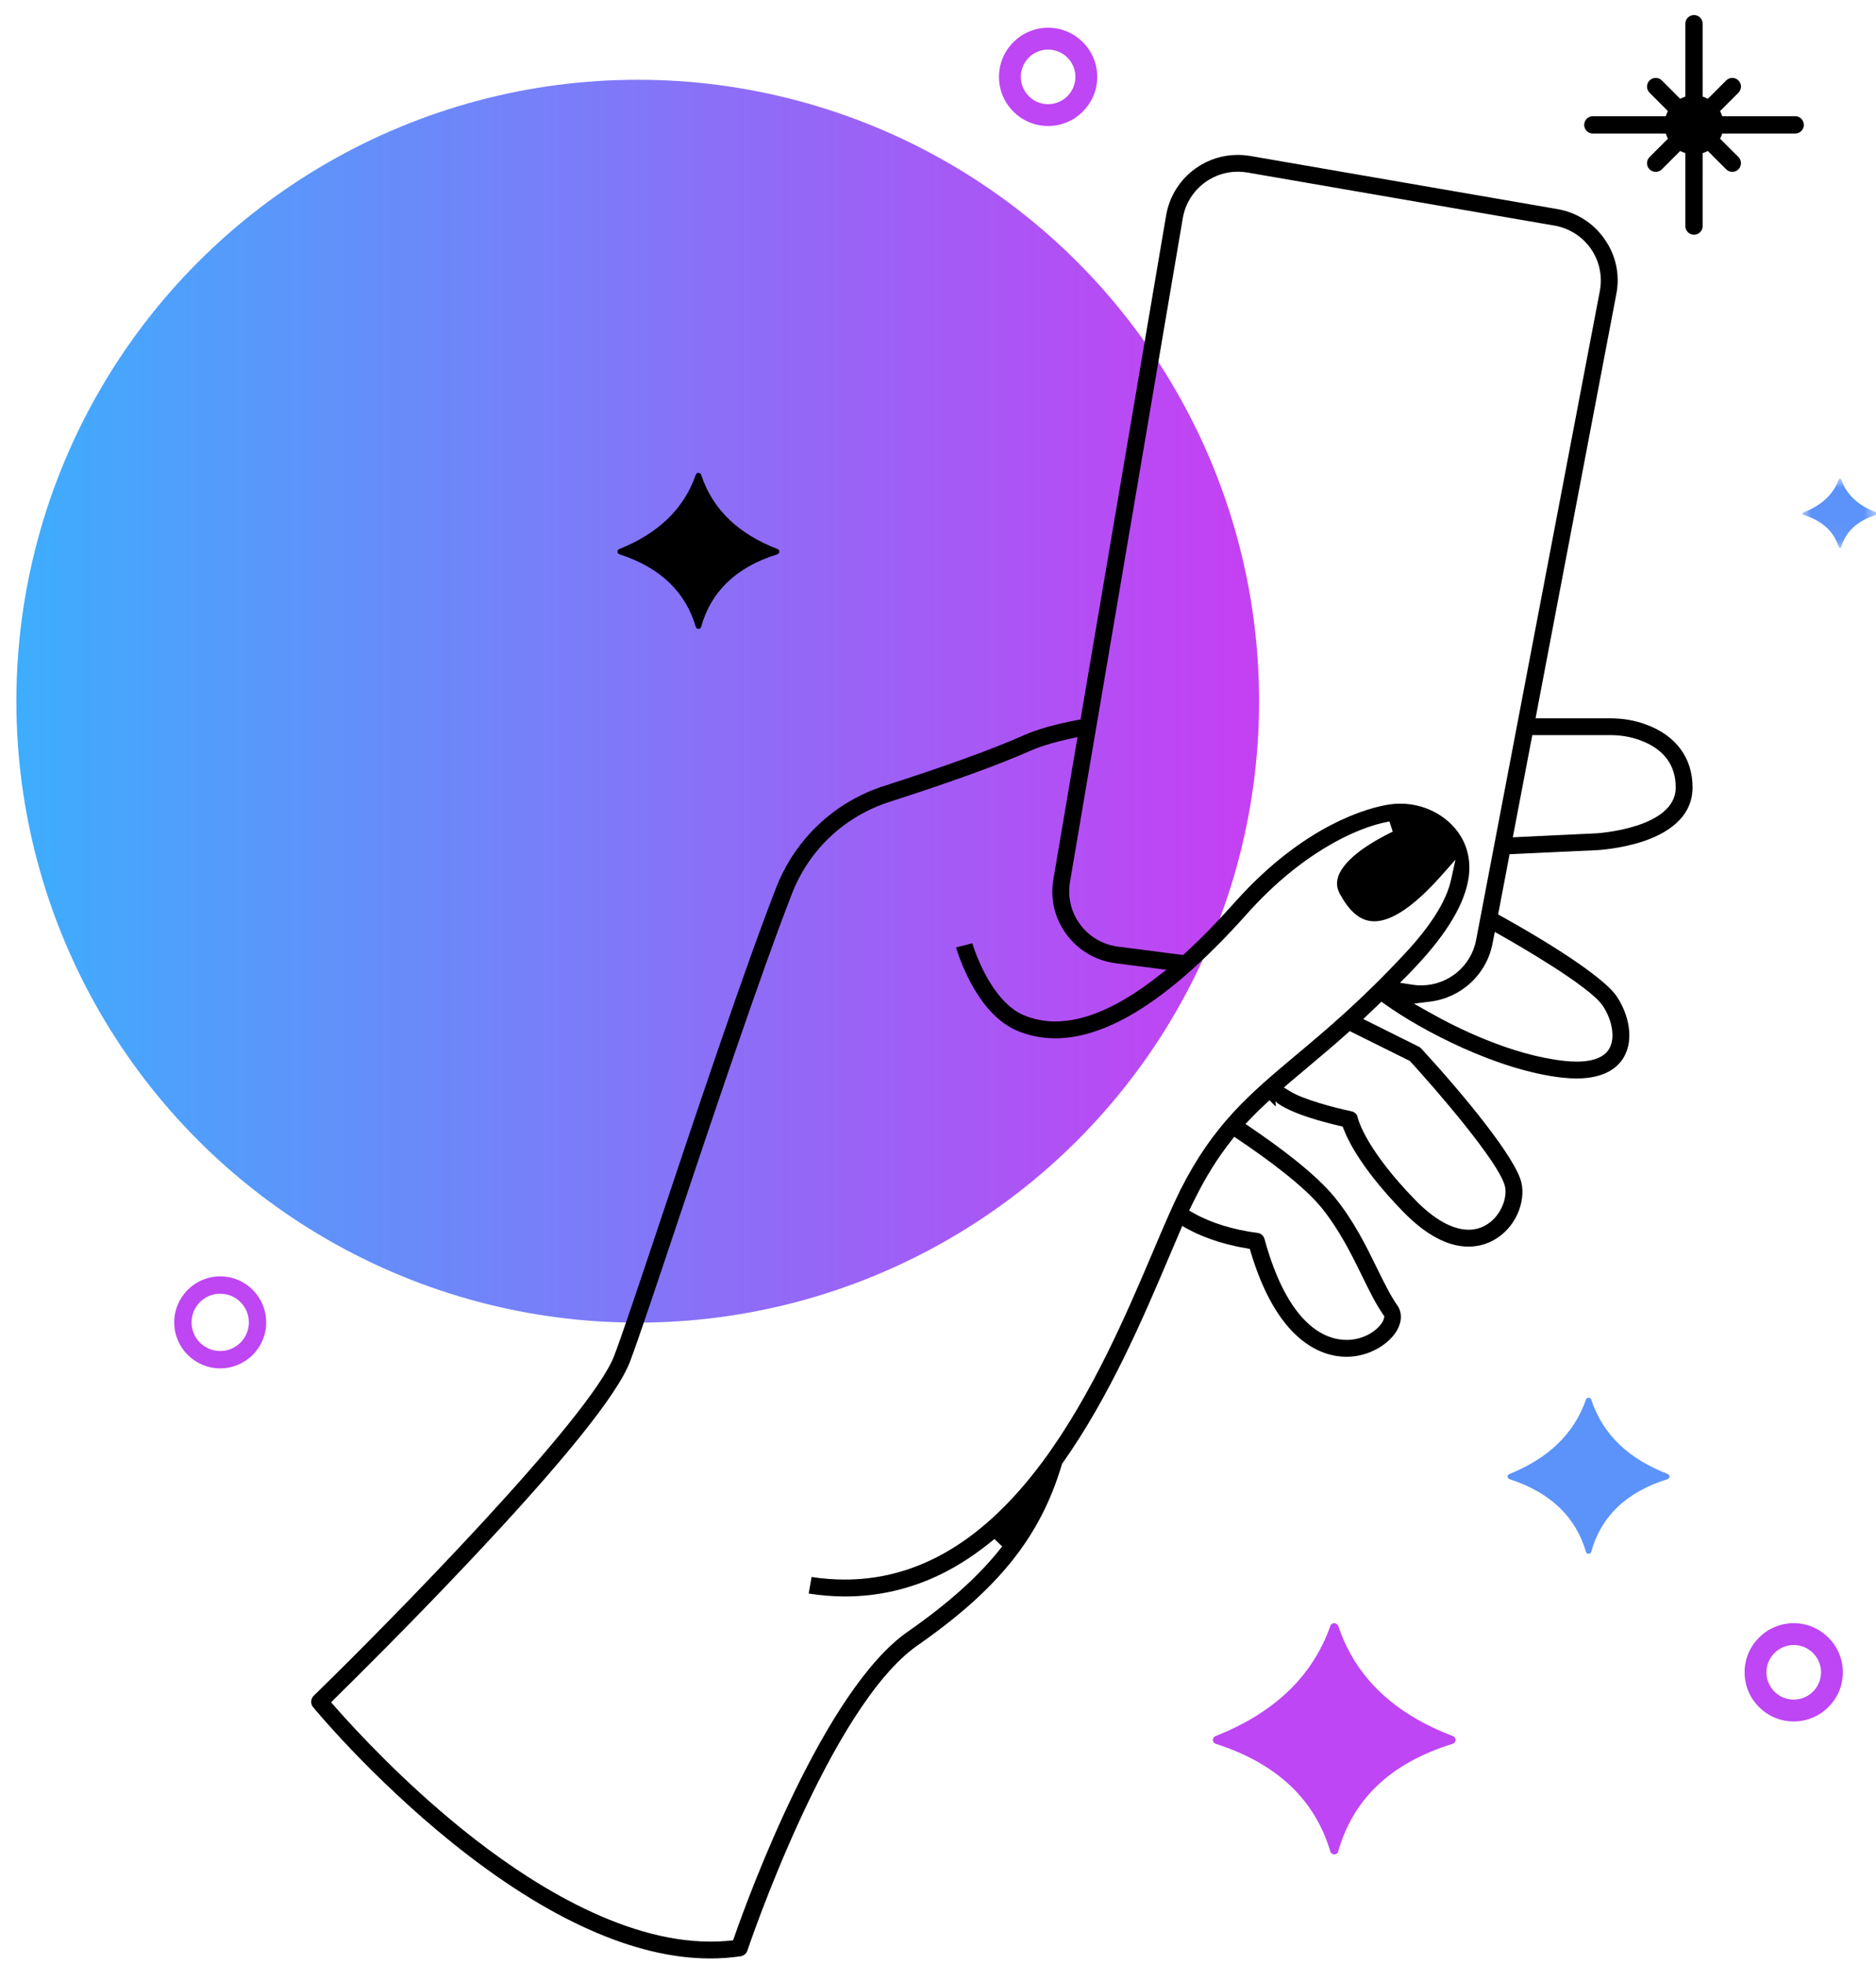
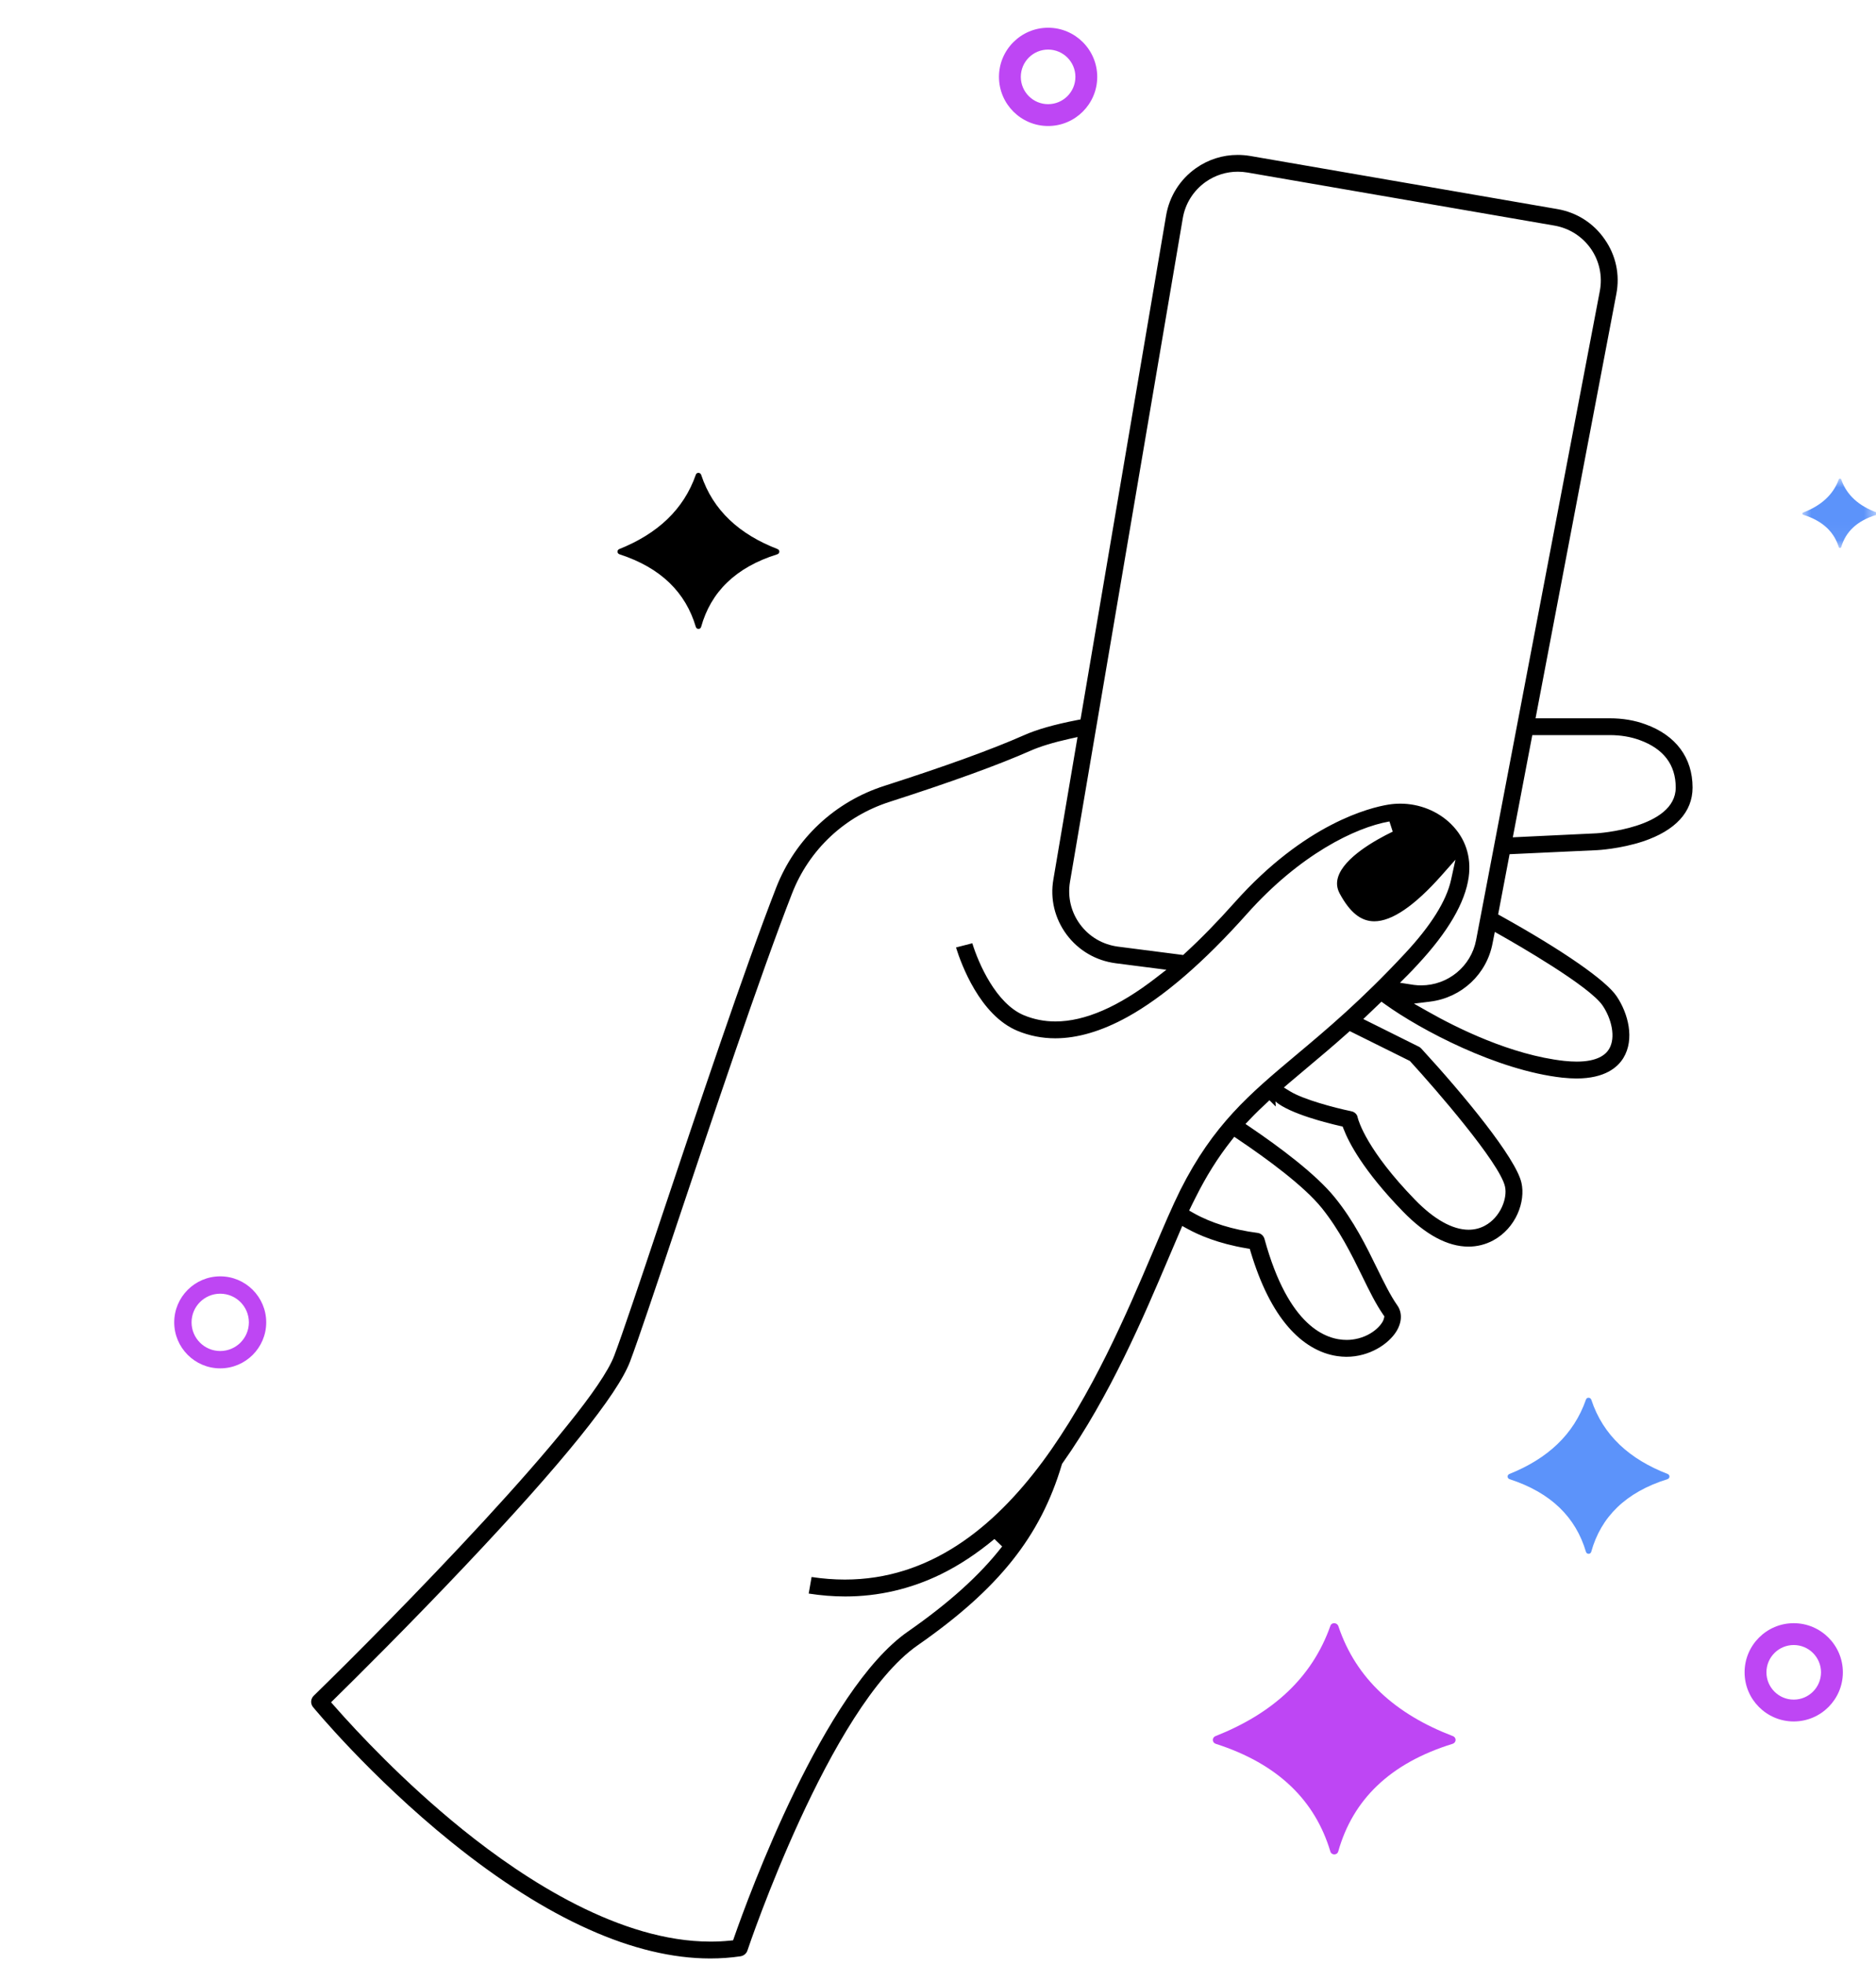
<svg xmlns="http://www.w3.org/2000/svg" xmlns:xlink="http://www.w3.org/1999/xlink" width="107px" height="112px" viewBox="0 0 107 112" version="1.1">
  <title>Tarot-category-Marseille</title>
  <defs>
    <linearGradient x1="98.814%" y1="50%" x2="0%" y2="50%" id="linearGradient-1">
      <stop stop-color="#C441F3" offset="0%" />
      <stop stop-color="#3EADFD" offset="100%" />
    </linearGradient>
    <polygon id="path-2" points="0 0 4.286 0 4.286 3.956 0 3.956" />
  </defs>
  <g id="Page-1" stroke="none" stroke-width="1" fill="none" fill-rule="evenodd">
    <g id="DESKTOP---TAROT---deco2" transform="translate(-401, -1364)">
      <g id="Group-10" transform="translate(0, 1042)">
        <g id="Group-5" transform="translate(338, 124)">
          <g id="Tarot-category-Marseille" transform="translate(63.934, 198.858)">
-             <circle id="Oval" fill="url(#linearGradient-1)" cx="35.44" cy="39.131" r="35.44" />
            <path d="M11.626,72.922 C10.725,72.922 9.992,73.655 9.992,74.557 C9.992,75.458 10.725,76.191 11.626,76.191 C12.528,76.191 13.261,75.458 13.261,74.557 C13.261,73.655 12.528,72.922 11.626,72.922 M11.626,77.18 C10.179,77.18 9.003,76.003 9.003,74.557 C9.003,73.11 10.179,71.933 11.626,71.933 C13.073,71.933 14.25,73.11 14.25,74.557 C14.25,76.003 13.073,77.18 11.626,77.18" id="Fill-41" fill="#BE46F3" />
            <g id="Group-14" transform="translate(16.813, -0)">
              <path d="M77.369,83.202 C75.214,82.368 73.692,81.016 73.016,78.971 C72.968,78.826 72.762,78.813 72.711,78.958 C72.016,80.957 70.512,82.334 68.344,83.203 C68.202,83.26 68.21,83.453 68.354,83.501 C70.745,84.277 72.135,85.698 72.71,87.644 C72.755,87.796 72.969,87.794 73.011,87.642 C73.566,85.648 74.98,84.244 77.357,83.5 C77.505,83.454 77.513,83.258 77.369,83.202" id="Fill-1" fill="#5C93FA" />
              <path d="M84.56,96.072 C83.702,96.072 83.004,95.374 83.004,94.515 C83.004,93.657 83.702,92.958 84.56,92.958 C85.419,92.958 86.117,93.657 86.117,94.515 C86.117,95.374 85.419,96.072 84.56,96.072 M84.56,91.713 C83.015,91.713 81.758,92.971 81.758,94.515 C81.758,96.061 83.015,97.317 84.56,97.317 C86.105,97.317 87.363,96.061 87.363,94.515 C87.363,92.971 86.105,91.713 84.56,91.713" id="Fill-3" fill="#BE46F4" />
              <path d="M42.033,5.083 C41.175,5.083 40.476,4.385 40.476,3.526 C40.476,2.668 41.175,1.969 42.033,1.969 C42.891,1.969 43.59,2.668 43.59,3.526 C43.59,4.385 42.891,5.083 42.033,5.083 M42.033,0.724 C40.488,0.724 39.231,1.982 39.231,3.526 C39.231,5.072 40.488,6.328 42.033,6.328 C43.578,6.328 44.835,5.072 44.835,3.526 C44.835,1.982 43.578,0.724 42.033,0.724" id="Fill-3" fill="#BE46F4" />
              <path d="M17.586,30.753 C19.975,31.53 21.365,32.951 21.941,34.897 C21.986,35.048 22.199,35.047 22.242,34.896 C22.797,32.902 24.211,31.497 26.588,30.753 C26.735,30.707 26.744,30.51 26.6,30.455 C24.445,29.621 22.923,28.269 22.246,26.224 C22.198,26.079 21.992,26.066 21.942,26.21 C21.247,28.209 19.742,29.587 17.574,30.456 C17.433,30.512 17.441,30.706 17.586,30.753" id="Fill-5" fill="#000000" />
              <path d="M65.12,98.153 C61.888,96.916 59.604,94.913 58.589,91.884 C58.517,91.669 58.207,91.65 58.133,91.864 C57.09,94.825 54.834,96.867 51.582,98.153 C51.37,98.237 51.38,98.524 51.598,98.594 C55.182,99.745 57.267,101.85 58.131,104.733 C58.198,104.957 58.519,104.955 58.582,104.73 C59.415,101.776 61.536,99.696 65.102,98.594 C65.322,98.525 65.336,98.235 65.12,98.153" id="Fill-7" fill="#BE46F4" />
              <g id="Group-11" transform="translate(85.055, 26.438)">
                <mask id="mask-3" fill="white">
                  <use xlink:href="#path-2" />
                </mask>
                <g id="Clip-10" />
                <path d="M4.237,1.932 C3.238,1.561 2.531,0.959 2.216,0.051 C2.194,-0.013 2.098,-0.019 2.075,0.046 C1.752,0.933 1.054,1.546 0.047,1.932 C-0.018,1.957 -0.015,2.044 0.052,2.064 C1.162,2.409 1.807,3.041 2.075,3.907 C2.095,3.973 2.195,3.973 2.214,3.905 C2.472,3.019 3.129,2.395 4.232,2.064 C4.301,2.044 4.305,1.956 4.237,1.932" id="Fill-9" fill="#5C93FA" mask="url(#mask-3)" />
              </g>
-               <path d="M78.873,0 C79.146,0 79.367,0.221 79.367,0.495 L79.368,4.656 C79.47,4.687 79.568,4.728 79.661,4.777 L80.708,3.73 C80.901,3.537 81.214,3.537 81.407,3.73 C81.6,3.923 81.6,4.236 81.407,4.429 L80.359,5.476 C80.409,5.569 80.449,5.667 80.481,5.769 L84.642,5.769 C84.915,5.769 85.137,5.991 85.137,6.264 C85.137,6.537 84.915,6.758 84.642,6.758 L80.481,6.759 C80.449,6.861 80.409,6.958 80.36,7.051 L81.407,8.099 C81.6,8.292 81.6,8.605 81.407,8.798 C81.311,8.895 81.184,8.943 81.057,8.943 C80.931,8.943 80.804,8.895 80.708,8.798 L79.661,7.751 C79.568,7.8 79.47,7.841 79.368,7.872 L79.367,12.034 C79.367,12.307 79.146,12.528 78.873,12.528 C78.6,12.528 78.378,12.307 78.378,12.034 L78.377,7.872 C78.276,7.841 78.178,7.8 78.086,7.751 L77.038,8.798 C76.941,8.895 76.815,8.943 76.688,8.943 C76.561,8.943 76.435,8.895 76.338,8.798 C76.145,8.605 76.145,8.292 76.338,8.099 L77.385,7.051 C77.337,6.958 77.296,6.861 77.265,6.759 L73.103,6.758 C72.83,6.758 72.609,6.537 72.609,6.264 C72.609,5.991 72.83,5.769 73.103,5.769 L77.264,5.769 C77.296,5.667 77.336,5.57 77.385,5.477 L76.338,4.429 C76.145,4.236 76.145,3.923 76.338,3.73 C76.531,3.537 76.845,3.537 77.038,3.73 L78.086,4.777 C78.178,4.728 78.276,4.687 78.377,4.656 L78.378,0.495 C78.378,0.221 78.6,0 78.873,0 Z" id="Combined-Shape" fill="#000000" />
              <path d="M73.301,46.667 L68.538,46.894 L69.65,41.065 L74.068,41.065 C74.682,41.065 75.256,41.16 75.774,41.349 C77.138,41.844 77.83,42.756 77.83,44.056 C77.83,46.389 73.337,46.667 73.301,46.667 L73.301,46.667 Z M66.444,52.757 C66.159,54.253 64.841,55.338 63.31,55.338 C63.177,55.338 63.042,55.331 62.898,55.312 L62.102,55.189 L62.531,54.762 C62.725,54.568 62.912,54.369 63.108,54.155 C64.841,52.295 65.821,50.615 66.022,49.163 C66.18,47.999 65.836,46.956 65.025,46.148 C64.274,45.402 63.215,44.975 62.123,44.975 C61.896,44.975 61.666,44.993 61.443,45.029 C60.402,45.197 56.694,46.097 52.67,50.612 C51.695,51.707 50.743,52.682 49.839,53.509 L49.734,53.606 L46.012,53.128 C45.141,53.011 44.377,52.563 43.859,51.862 C43.343,51.165 43.137,50.305 43.28,49.442 L49.715,11.584 C49.858,10.749 50.32,10.016 51.017,9.518 C51.56,9.136 52.195,8.934 52.853,8.934 C53.034,8.934 53.217,8.95 53.397,8.98 L70.92,12.009 C71.764,12.159 72.499,12.627 72.991,13.329 C73.478,14.031 73.66,14.886 73.502,15.735 L66.444,52.757 Z M67.882,52.5 C68.718,52.973 72.925,55.385 73.664,56.495 C74.155,57.219 74.435,58.304 74.023,58.976 C73.827,59.3 73.348,59.686 72.186,59.686 C71.966,59.686 71.727,59.673 71.472,59.646 C68.429,59.31 65.299,57.742 63.705,56.836 L62.899,56.379 L63.819,56.265 C65.62,56.041 67.053,54.701 67.385,52.929 L67.511,52.29 L67.882,52.5 Z M56.146,59.337 C53.524,61.538 51.453,63.276 49.574,67.013 C49.121,67.924 48.641,69.045 48.01,70.534 C45.038,77.524 40.063,89.225 30.441,89.225 C29.821,89.225 29.184,89.176 28.543,89.079 L28.378,90.023 C29.08,90.132 29.779,90.189 30.46,90.189 C32.356,90.189 34.192,89.763 35.916,88.923 C36.947,88.419 37.974,87.742 38.971,86.912 L39.412,87.336 C38.149,88.965 36.39,90.552 34.036,92.191 C29.239,95.528 24.943,107.289 24.13,109.615 L24.066,109.799 L23.87,109.819 C23.513,109.855 23.144,109.872 22.773,109.872 C17.643,109.874 12.255,106.397 8.638,103.48 C5.266,100.756 2.61,97.9 1.327,96.442 L1.135,96.223 L1.342,96.02 C2.521,94.863 5.611,91.801 8.835,88.387 C14.325,82.581 17.472,78.681 18.188,76.794 C18.653,75.563 19.685,72.481 20.887,68.88 C22.775,63.237 25.629,54.708 27.427,50.101 C28.402,47.594 30.438,45.685 33.014,44.865 C36.514,43.739 39.213,42.76 41.039,41.952 C41.588,41.71 42.337,41.482 43.265,41.275 L43.711,41.177 L42.335,49.289 C42.14,50.4 42.407,51.518 43.086,52.437 C43.762,53.346 44.758,53.929 45.889,54.077 L48.779,54.448 L48.194,54.901 C46.06,56.557 44.129,57.396 42.452,57.396 C41.822,57.396 41.217,57.277 40.657,57.044 C39.061,56.383 38.062,54.08 37.71,52.937 L36.78,53.176 C37.073,54.115 38.136,57.039 40.29,57.933 C40.968,58.214 41.691,58.357 42.441,58.357 C43.708,58.357 45.089,57.95 46.544,57.148 C48.614,56.007 50.916,54.021 53.386,51.249 C56.378,47.894 59.539,46.333 61.501,45.99 L61.689,46.57 C60.68,47.057 58.935,48.042 58.576,49.147 C58.468,49.478 58.498,49.791 58.665,50.103 C59.249,51.182 59.875,51.684 60.638,51.684 C61.644,51.684 62.938,50.8 64.482,49.057 L65.267,48.17 L65.014,49.325 C64.752,50.517 63.873,51.923 62.401,53.504 C59.893,56.2 57.903,57.865 56.146,59.337 L56.146,59.337 Z M62.666,59.649 L62.705,59.691 C64.102,61.215 67.792,65.465 68.092,66.809 C68.247,67.492 67.817,68.575 66.954,69.038 C66.668,69.195 66.352,69.274 66.016,69.274 C65.104,69.274 64.049,68.685 62.965,67.57 C60.233,64.759 59.744,63.092 59.691,62.881 C59.663,62.694 59.523,62.557 59.318,62.516 C58.326,62.31 56.581,61.84 55.838,61.383 L55.479,61.162 L55.798,60.888 C55.981,60.731 56.843,60.007 56.843,60.007 C57.554,59.41 58.289,58.794 59.082,58.085 L59.238,57.947 L62.666,59.649 Z M57.643,68.037 C58.665,69.312 59.343,70.69 59.94,71.908 L59.972,71.974 C60.357,72.761 60.721,73.504 61.136,74.104 L61.214,74.218 L61.182,74.351 C61.099,74.692 60.459,75.413 59.354,75.542 C59.267,75.552 59.167,75.558 59.06,75.558 C57.898,75.558 55.746,74.811 54.377,69.805 C54.328,69.618 54.172,69.48 53.983,69.455 C52.58,69.275 51.317,68.884 50.328,68.323 L50.078,68.18 L50.262,67.8 C50.323,67.674 50.382,67.552 50.44,67.446 C51.049,66.225 51.714,65.163 52.475,64.199 L52.652,63.974 L52.889,64.135 C54.495,65.216 56.623,66.771 57.643,68.037 L57.643,68.037 Z M76.104,40.45 C75.488,40.222 74.803,40.107 74.068,40.107 L69.835,40.107 L74.443,15.908 C74.655,14.809 74.419,13.702 73.776,12.786 C73.141,11.866 72.183,11.256 71.078,11.066 L53.563,8.037 C53.325,7.997 53.083,7.977 52.844,7.977 C51.989,7.977 51.165,8.238 50.462,8.735 C49.557,9.375 48.954,10.331 48.765,11.423 L43.882,40.172 L43.673,40.211 C42.364,40.466 41.374,40.75 40.648,41.076 C38.841,41.875 36.174,42.842 32.721,43.951 C29.875,44.854 27.618,46.969 26.528,49.751 C24.72,54.391 21.977,62.59 19.975,68.577 C18.729,72.313 17.739,75.267 17.286,76.458 C15.951,79.981 4.462,91.651 0.148,95.85 C-0.033,96.028 -0.05,96.306 0.109,96.499 C0.141,96.539 3.37,100.463 8.009,104.206 C10.729,106.399 13.361,108.07 15.831,109.172 C18.284,110.275 20.616,110.834 22.762,110.834 C23.351,110.834 23.935,110.792 24.491,110.709 C24.677,110.678 24.827,110.553 24.882,110.385 C24.926,110.247 29.569,96.469 34.589,92.977 C39.209,89.759 41.592,86.774 42.814,82.673 L42.829,82.625 L42.858,82.584 C45.555,78.779 47.487,74.227 48.898,70.904 L49.684,69.06 L49.984,69.225 C50.63,69.581 51.737,70.062 53.346,70.333 L53.535,70.365 L53.59,70.548 C54.139,72.376 54.858,73.812 55.727,74.815 C56.537,75.755 57.505,76.332 58.52,76.48 C58.698,76.503 58.869,76.521 59.041,76.521 C60.387,76.521 61.464,75.771 61.895,75.075 C62.218,74.555 62.239,74.002 61.955,73.595 C61.561,73.035 61.195,72.29 60.795,71.474 C60.179,70.213 59.48,68.783 58.388,67.438 C57.305,66.093 55.181,64.525 53.59,63.445 L53.29,63.241 L53.54,62.98 C53.873,62.63 54.239,62.274 54.658,61.89 L55.017,62.248 L55,61.959 C55.811,62.663 58.016,63.204 58.672,63.353 L58.832,63.389 L58.892,63.541 C59.18,64.292 60.005,65.9 62.274,68.236 C63.565,69.564 64.822,70.237 66.012,70.237 C66.505,70.237 66.976,70.118 67.412,69.887 C68.731,69.175 69.272,67.658 69.031,66.599 C68.716,65.189 65.756,61.592 63.316,58.939 C63.275,58.894 63.23,58.861 63.178,58.835 L60.01,57.258 L61.046,56.268 L61.254,56.418 C63.274,57.872 67.632,60.186 71.358,60.601 C71.681,60.633 71.939,60.648 72.171,60.648 C73.792,60.648 74.52,60.011 74.846,59.476 C75.496,58.41 75.123,56.945 74.464,55.965 C73.863,55.061 71.407,53.356 67.895,51.401 L67.701,51.293 L68.354,47.858 L73.355,47.626 C73.367,47.626 74.661,47.559 75.971,47.126 C77.816,46.506 78.791,45.446 78.791,44.056 C78.791,42.355 77.838,41.075 76.104,40.45 L76.104,40.45 Z" id="Fill-12" fill="#000000" />
            </g>
          </g>
        </g>
      </g>
    </g>
  </g>
</svg>